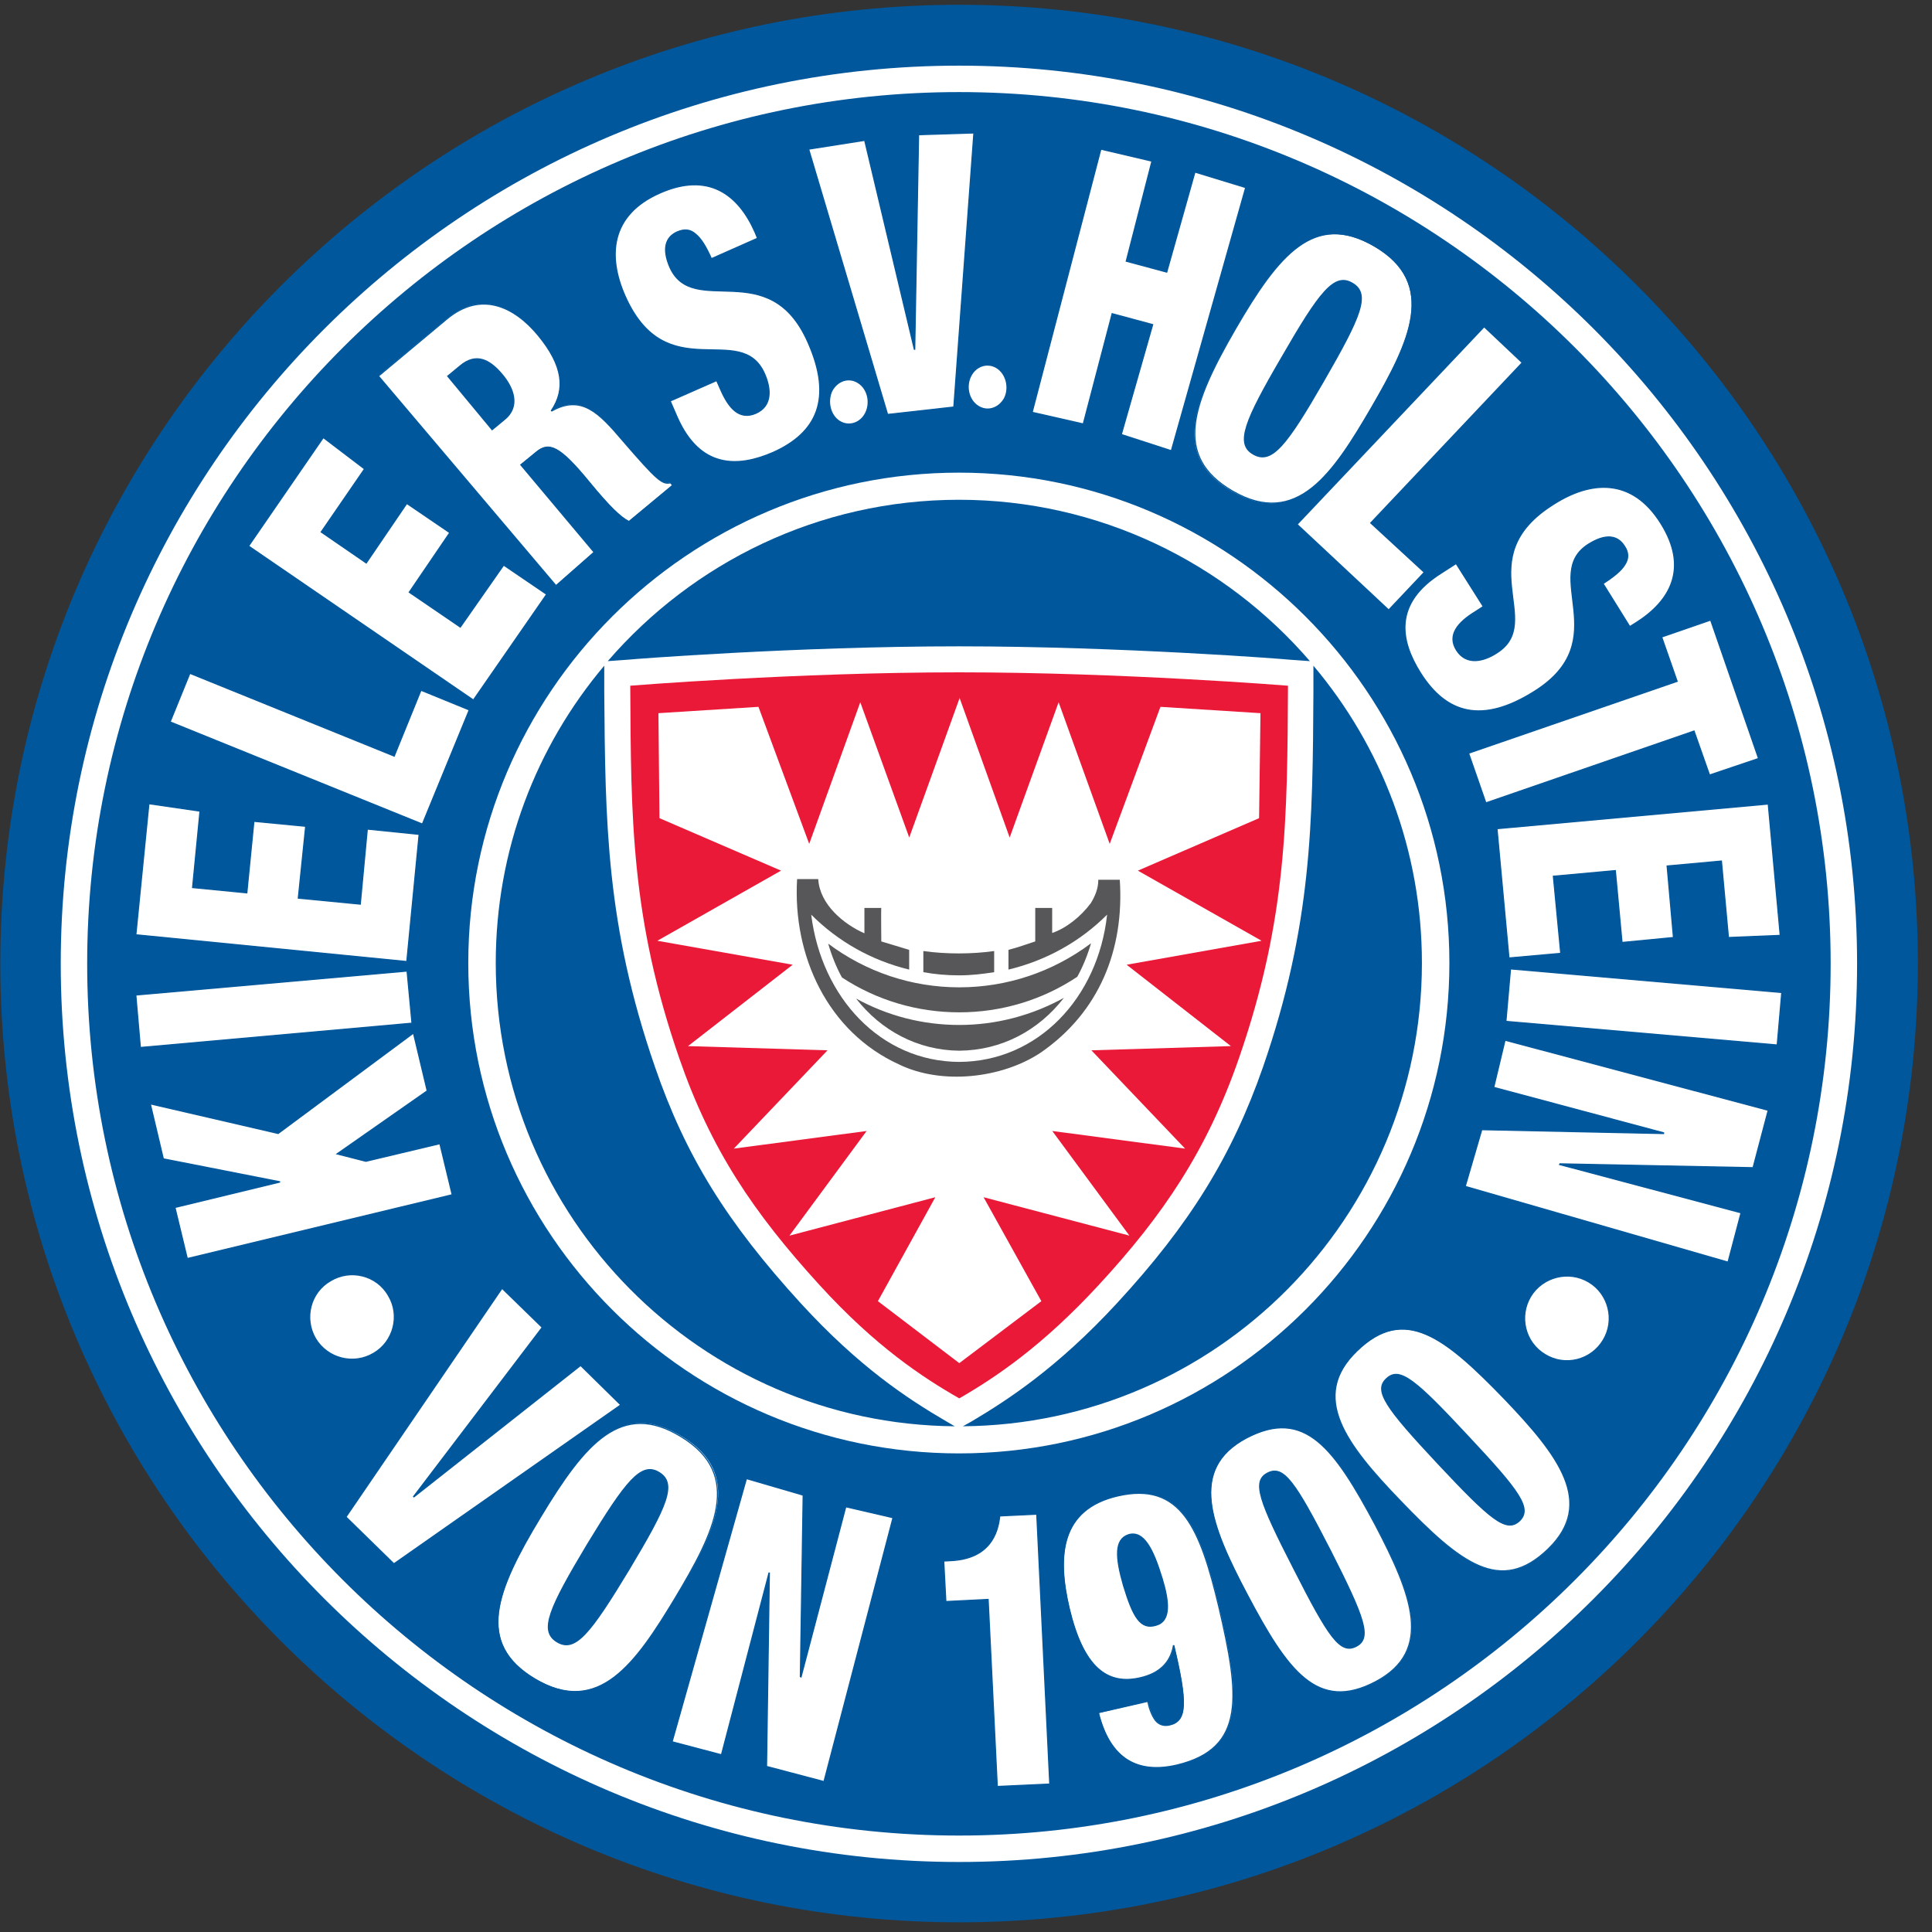
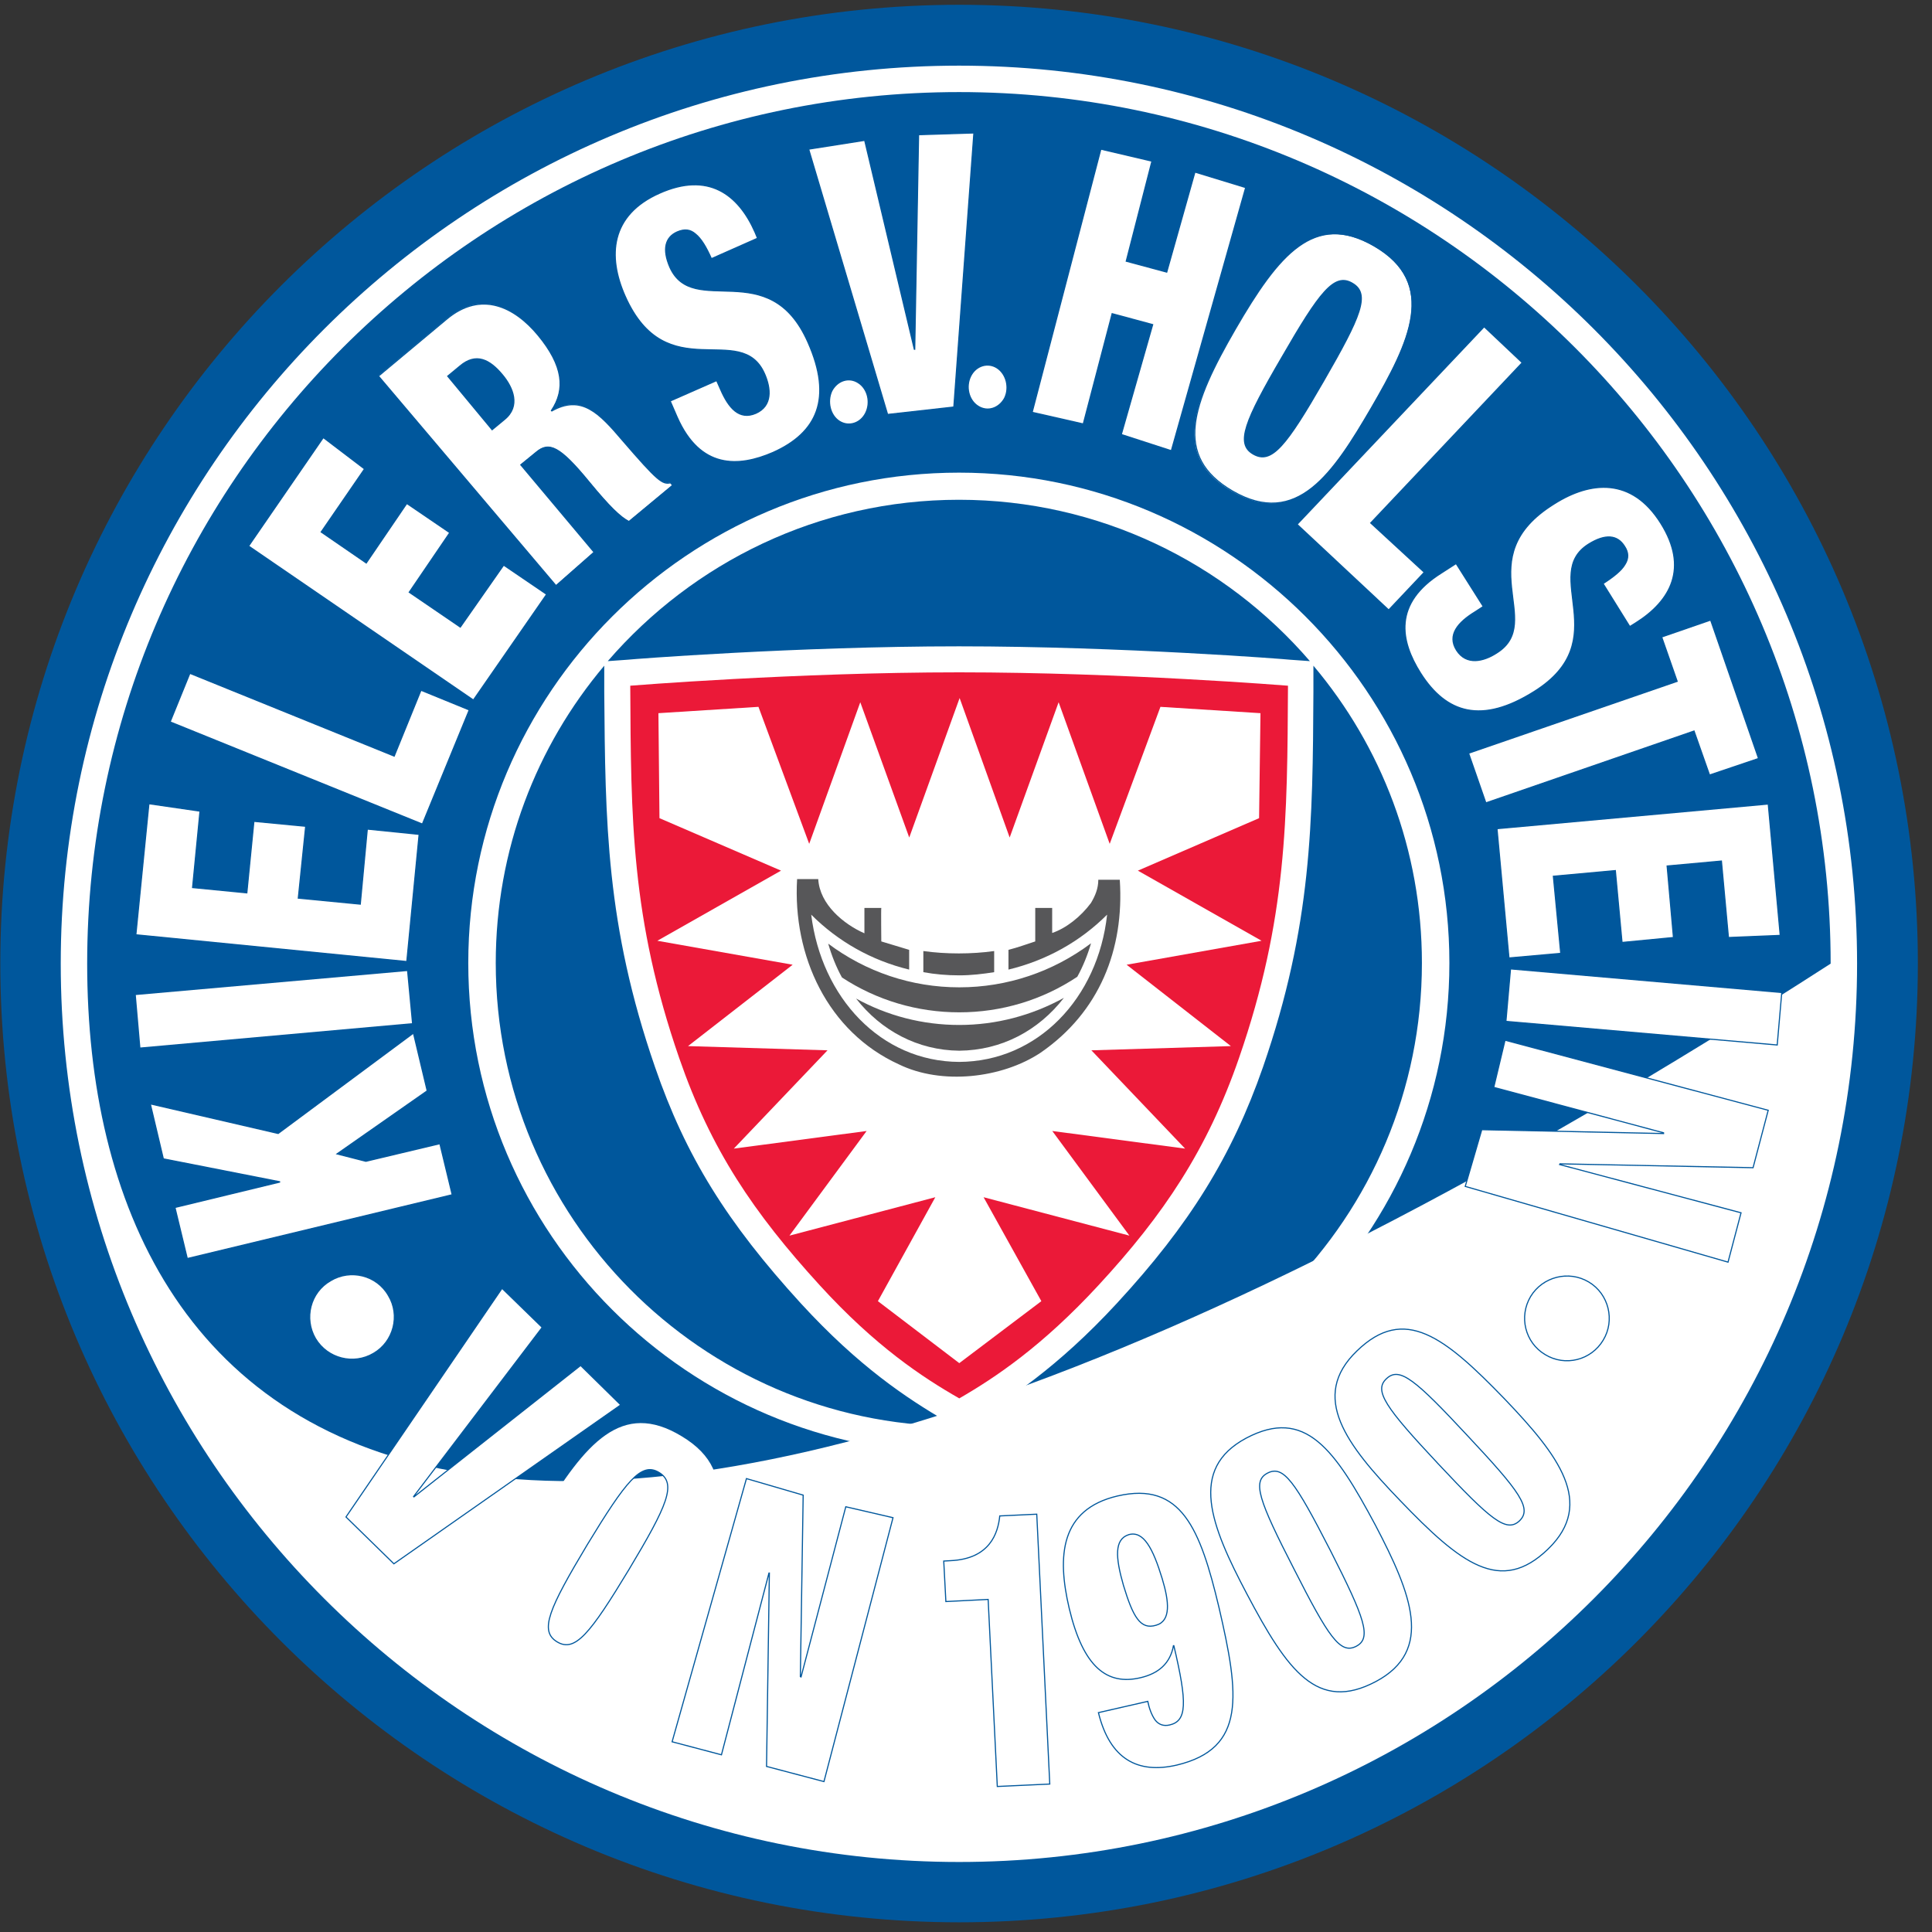
<svg xmlns="http://www.w3.org/2000/svg" width="50" height="50" viewBox="0 0 50 50" fill="none">
  <rect x="0" y="0" width="50" height="50" fill="#333333" stroke="none" />
  <g clip-path="url(#clip0_8893_435)">
    <path d="M24.826 49.749C38.529 49.749 49.634 38.635 49.634 24.932C49.634 11.228 38.529 0.124 24.826 0.124C11.123 0.124 0.008 11.228 0.008 24.932C0.008 38.635 11.122 49.749 24.826 49.749Z" fill="#00579C" />
-     <path d="M2.256 24.939C2.256 12.503 12.376 2.383 24.821 2.383C37.257 2.383 47.377 12.503 47.377 24.939C47.377 37.384 37.257 47.504 24.821 47.504C12.376 47.504 2.256 37.384 2.256 24.939ZM1.572 24.939C1.572 37.758 12.002 48.188 24.821 48.188C37.64 48.188 48.061 37.757 48.061 24.939C48.061 12.129 37.64 1.699 24.821 1.699C12.002 1.699 1.572 12.129 1.572 24.939Z" fill="white" />
+     <path d="M2.256 24.939C2.256 12.503 12.376 2.383 24.821 2.383C37.257 2.383 47.377 12.503 47.377 24.939C12.376 47.504 2.256 37.384 2.256 24.939ZM1.572 24.939C1.572 37.758 12.002 48.188 24.821 48.188C37.64 48.188 48.061 37.757 48.061 24.939C48.061 12.129 37.64 1.699 24.821 1.699C12.002 1.699 1.572 12.129 1.572 24.939Z" fill="white" />
    <path d="M4.847 32.571L4.528 31.249L7.236 30.593V30.583L4.227 29.991L3.89 28.568L7.199 29.334L10.7 26.736L11.056 28.231L8.722 29.863L9.469 30.054L11.384 29.598L11.703 30.92L4.847 32.571Z" fill="white" />
    <path d="M4.847 32.571L4.528 31.249L7.236 30.593V30.583L4.227 29.991L3.89 28.568L7.199 29.334L10.7 26.736L11.056 28.231L8.722 29.863L9.469 30.054L11.384 29.598L11.703 30.92L4.847 32.571Z" stroke="#00579C" stroke-width="0.029" />
    <path d="M3.633 27.109L3.515 25.751L10.535 25.131L10.662 26.48L3.633 27.109Z" fill="white" />
-     <path d="M3.633 27.109L3.515 25.751L10.535 25.131L10.662 26.48L3.633 27.109Z" stroke="#00579C" stroke-width="0.029" />
    <path d="M3.516 24.192L3.854 20.8L5.176 20.992L4.984 22.97L6.388 23.107L6.571 21.256L7.911 21.384L7.72 23.244L9.324 23.399L9.506 21.457L10.847 21.593L10.528 24.885L3.516 24.192Z" fill="white" />
    <path d="M3.516 24.192L3.854 20.8L5.176 20.992L4.984 22.97L6.388 23.107L6.571 21.256L7.911 21.384L7.72 23.244L9.324 23.399L9.506 21.457L10.847 21.593L10.528 24.885L3.516 24.192Z" stroke="#00579C" stroke-width="0.029" />
    <path d="M4.403 18.683L4.914 17.425L10.202 19.568L10.895 17.863L12.144 18.373L10.931 21.327L4.403 18.683Z" fill="white" />
    <path d="M4.403 18.683L4.914 17.425L10.202 19.568L10.895 17.863L12.144 18.373L10.931 21.327L4.403 18.683Z" stroke="#00579C" stroke-width="0.029" />
    <path d="M6.434 14.132L8.367 11.324L9.434 12.136L8.312 13.768L9.479 14.57L10.528 13.029L11.64 13.786L10.591 15.327L11.914 16.229L13.035 14.625L14.147 15.381L12.251 18.117L6.434 14.132Z" fill="white" />
    <path d="M6.434 14.132L8.367 11.324L9.434 12.136L8.312 13.768L9.479 14.57L10.528 13.029L11.64 13.786L10.591 15.327L11.913 16.229L13.035 14.625L14.147 15.381L12.251 18.117L6.434 14.132Z" stroke="#00579C" stroke-width="0.029" />
    <path d="M12.736 11.121L13.055 10.857C13.483 10.511 13.274 10.027 13.009 9.708C12.672 9.298 12.316 9.125 11.906 9.471L11.587 9.736L12.736 11.121ZM9.791 9.726L11.56 8.249C12.444 7.511 13.31 7.93 13.921 8.669C14.578 9.462 14.632 10.073 14.268 10.62L14.277 10.629C15.043 10.201 15.499 10.675 16.109 11.395C17.021 12.453 17.14 12.535 17.349 12.489L17.404 12.553L16.273 13.492C16.045 13.373 15.763 13.091 15.252 12.471C14.477 11.532 14.204 11.422 13.876 11.696L13.474 12.024L15.371 14.285L14.386 15.151L9.791 9.726Z" fill="white" />
    <path d="M12.736 11.121L13.055 10.857C13.483 10.511 13.274 10.027 13.009 9.708C12.672 9.298 12.316 9.125 11.906 9.471L11.587 9.735L12.736 11.121Z" stroke="#00579C" stroke-width="0.029" />
    <path d="M9.795 9.733L11.564 8.256C12.448 7.517 13.314 7.936 13.925 8.675C14.581 9.468 14.636 10.079 14.271 10.626L14.281 10.635C15.047 10.207 15.502 10.681 16.113 11.401C17.025 12.459 17.144 12.541 17.353 12.495L17.408 12.559L16.277 13.498C16.049 13.38 15.767 13.106 15.256 12.486C14.481 11.538 14.208 11.428 13.88 11.702L13.478 12.03L15.375 14.291L14.39 15.157L9.795 9.733Z" stroke="#00579C" stroke-width="0.029" />
    <path d="M18.547 9.849L18.648 10.077C18.857 10.56 19.131 10.88 19.559 10.697C19.997 10.506 19.952 10.05 19.788 9.676C19.177 8.281 17.244 10.068 16.177 7.661C15.721 6.631 15.794 5.564 17.071 4.999C18.32 4.443 19.104 5.017 19.541 6.011L19.605 6.166L18.411 6.695C18.274 6.385 18.146 6.175 18 6.057C17.864 5.938 17.718 5.92 17.526 6.002C17.216 6.139 17.134 6.449 17.335 6.914C17.937 8.263 19.906 6.585 20.909 8.856C21.556 10.314 21.146 11.199 20.006 11.709C19.104 12.101 18.119 12.138 17.526 10.798L17.344 10.378L18.547 9.849Z" fill="white" />
    <path d="M18.547 9.849L18.648 10.077C18.857 10.56 19.131 10.88 19.559 10.697C19.997 10.506 19.952 10.05 19.788 9.676C19.177 8.281 17.244 10.068 16.177 7.661C15.721 6.631 15.794 5.564 17.071 4.999C18.32 4.443 19.104 5.017 19.541 6.011L19.605 6.166L18.411 6.695C18.274 6.385 18.146 6.175 18 6.057C17.864 5.938 17.718 5.92 17.526 6.002C17.216 6.139 17.134 6.449 17.335 6.914C17.937 8.263 19.906 6.585 20.909 8.856C21.556 10.314 21.146 11.199 20.006 11.709C19.104 12.101 18.119 12.138 17.526 10.798L17.344 10.378L18.547 9.849Z" stroke="#00579C" stroke-width="0.029" />
    <path d="M20.928 3.86L22.378 3.632L23.663 9.039H23.673L23.773 3.486L25.204 3.441L24.685 10.534L22.971 10.726L20.928 3.86Z" fill="white" />
    <path d="M20.928 3.86L22.378 3.632L23.663 9.039H23.673L23.773 3.486L25.204 3.441L24.685 10.534L22.971 10.726L20.928 3.86Z" stroke="#00579C" stroke-width="0.029" />
    <path d="M28.49 3.86L29.812 4.17L29.147 6.76L30.195 7.042L30.925 4.453L32.238 4.854L30.314 11.665L29.019 11.245L29.831 8.401L28.782 8.118L28.035 10.972L26.712 10.671L28.49 3.86Z" fill="white" />
    <path d="M28.49 3.86L29.812 4.17L29.147 6.76L30.195 7.042L30.925 4.453L32.238 4.854L30.314 11.665L29.019 11.245L29.831 8.401L28.782 8.118L28.035 10.972L26.712 10.671L28.49 3.86Z" stroke="#00579C" stroke-width="0.029" />
    <path d="M32.435 11.752C32.909 12.025 33.292 11.533 34.258 9.855C35.225 8.178 35.471 7.603 34.997 7.33C34.532 7.056 34.149 7.558 33.182 9.235C32.207 10.904 31.97 11.487 32.435 11.752ZM31.888 12.718C30.338 11.816 30.839 10.466 31.961 8.524C33.082 6.591 34.003 5.479 35.553 6.372C37.221 7.339 36.465 8.871 35.48 10.566C34.495 12.253 33.556 13.675 31.888 12.718Z" fill="white" />
    <path d="M32.435 11.752C32.909 12.025 33.292 11.533 34.258 9.855C35.225 8.178 35.471 7.603 34.997 7.33C34.532 7.056 34.149 7.558 33.182 9.235C32.207 10.904 31.97 11.487 32.435 11.752Z" stroke="#00579C" stroke-width="0.029" />
    <path d="M31.898 12.709C30.348 11.806 30.849 10.457 31.971 8.515C33.092 6.582 34.013 5.469 35.563 6.363C37.231 7.329 36.475 8.861 35.49 10.557C34.506 12.244 33.566 13.675 31.898 12.709Z" stroke="#00579C" stroke-width="0.029" />
    <path d="M38.41 8.456L39.395 9.386L35.474 13.534L36.86 14.81L35.939 15.786L33.569 13.571L38.41 8.456Z" fill="white" />
    <path d="M38.41 8.456L39.395 9.386L35.474 13.534L36.86 14.811L35.939 15.786L33.569 13.571L38.41 8.456Z" stroke="#00579C" stroke-width="0.029" />
    <path d="M38.387 15.696L38.177 15.833C37.73 16.106 37.448 16.435 37.694 16.827C37.949 17.228 38.396 17.119 38.733 16.9C40.019 16.097 37.976 14.438 40.219 13.043C41.167 12.441 42.234 12.35 42.982 13.544C43.702 14.693 43.246 15.55 42.325 16.125L42.179 16.216L41.487 15.104C41.769 14.921 41.961 14.766 42.052 14.611C42.152 14.456 42.152 14.301 42.042 14.137C41.86 13.845 41.55 13.809 41.112 14.082C39.864 14.867 41.815 16.571 39.709 17.893C38.35 18.75 37.429 18.468 36.764 17.419C36.235 16.581 36.053 15.614 37.302 14.83L37.684 14.584L38.387 15.696Z" fill="white" />
    <path d="M38.387 15.696L38.177 15.833C37.73 16.106 37.448 16.435 37.694 16.827C37.949 17.228 38.396 17.119 38.733 16.9C40.019 16.097 37.976 14.438 40.219 13.043C41.167 12.441 42.234 12.35 42.982 13.544C43.702 14.693 43.246 15.55 42.325 16.125L42.179 16.216L41.487 15.104C41.769 14.921 41.961 14.766 42.052 14.611C42.152 14.456 42.152 14.301 42.042 14.137C41.86 13.845 41.55 13.809 41.112 14.082C39.864 14.867 41.815 16.571 39.709 17.893C38.35 18.75 37.429 18.468 36.764 17.419C36.235 16.581 36.053 15.614 37.302 14.83L37.684 14.584L38.387 15.696Z" stroke="#00579C" stroke-width="0.029" />
    <path d="M43.405 17.633L43.004 16.485L44.271 16.047L45.511 19.63L44.243 20.058L43.842 18.919L38.454 20.779L38.007 19.493L43.405 17.633Z" fill="white" />
    <path d="M43.405 17.633L43.004 16.485L44.271 16.047L45.511 19.63L44.243 20.058L43.842 18.919L38.454 20.779L38.007 19.493L43.405 17.633Z" stroke="#00579C" stroke-width="0.029" />
    <path d="M45.762 20.808L46.072 24.208L44.732 24.263L44.55 22.284L43.145 22.412L43.309 24.263L41.978 24.39L41.805 22.53L40.201 22.676L40.392 24.673L39.052 24.792L38.742 21.446L45.762 20.808Z" fill="white" />
    <path d="M45.762 20.808L46.072 24.208L44.732 24.263L44.55 22.284L43.145 22.412L43.309 24.263L41.978 24.391L41.805 22.531L40.201 22.677L40.392 24.673L39.052 24.792L38.742 21.446L45.762 20.808Z" stroke="#00579C" stroke-width="0.029" />
    <path d="M46.112 25.686L45.994 27.044L38.973 26.433L39.092 25.075L46.112 25.686Z" fill="white" />
    <path d="M46.112 25.686L45.994 27.044L38.973 26.433L39.092 25.075L46.112 25.686Z" stroke="#00579C" stroke-width="0.029" />
    <path d="M10.052 33.528C10.362 34.039 10.188 34.722 9.669 35.023C9.149 35.333 8.474 35.16 8.164 34.64C7.864 34.121 8.028 33.446 8.556 33.145C9.067 32.835 9.751 32.999 10.052 33.528Z" fill="white" />
    <path d="M10.052 33.528C10.362 34.039 10.188 34.722 9.669 35.023C9.149 35.333 8.474 35.16 8.164 34.64C7.864 34.121 8.028 33.446 8.556 33.145C9.067 32.835 9.751 32.999 10.052 33.528Z" stroke="#00579C" stroke-width="0.029" />
    <path d="M41.117 33.178C41.637 33.488 41.801 34.172 41.491 34.682C41.181 35.202 40.507 35.375 39.987 35.056C39.467 34.746 39.303 34.071 39.613 33.552C39.923 33.041 40.598 32.868 41.117 33.178Z" fill="white" />
    <path d="M41.117 33.178C41.637 33.488 41.801 34.172 41.491 34.682C41.181 35.202 40.507 35.375 39.987 35.056C39.467 34.746 39.303 34.071 39.613 33.552C39.923 33.041 40.598 32.868 41.117 33.178Z" stroke="#00579C" stroke-width="0.029" />
    <path d="M25.806 9.523C26.043 9.678 26.134 10.033 25.998 10.307C25.852 10.571 25.551 10.671 25.305 10.507C25.068 10.352 24.986 10.006 25.122 9.732C25.259 9.459 25.569 9.368 25.806 9.523Z" fill="white" />
    <path d="M25.806 9.523C26.043 9.678 26.134 10.033 25.998 10.307C25.852 10.571 25.551 10.671 25.305 10.507C25.068 10.352 24.986 10.006 25.122 9.732C25.259 9.459 25.569 9.368 25.806 9.523Z" stroke="#00579C" stroke-width="0.029" />
    <path d="M22.212 9.905C22.458 10.06 22.54 10.416 22.403 10.69C22.267 10.963 21.956 11.054 21.719 10.899C21.482 10.744 21.4 10.389 21.528 10.115C21.674 9.842 21.975 9.75 22.212 9.905Z" fill="white" />
    <path d="M22.212 9.905C22.458 10.06 22.54 10.416 22.403 10.69C22.267 10.963 21.956 11.054 21.719 10.899C21.482 10.744 21.4 10.389 21.528 10.115C21.674 9.842 21.975 9.75 22.212 9.905Z" stroke="#00579C" stroke-width="0.029" />
    <path d="M12.993 33.341L14.032 34.353L10.704 38.73L10.713 38.739L15.026 35.338L16.065 36.359L10.194 40.471L8.954 39.259L12.993 33.341Z" fill="white" />
    <path d="M12.993 33.341L14.032 34.353L10.704 38.73L10.713 38.739L15.026 35.338L16.065 36.359L10.194 40.471L8.954 39.259L12.993 33.341Z" stroke="#00579C" stroke-width="0.029" />
    <path d="M14.416 42.491C14.881 42.773 15.273 42.281 16.276 40.621C17.27 38.962 17.525 38.388 17.051 38.105C16.595 37.832 16.203 38.324 15.2 39.974C14.207 41.634 13.951 42.208 14.416 42.491ZM13.842 43.439C12.31 42.518 12.839 41.169 13.997 39.254C15.155 37.33 16.094 36.236 17.635 37.166C19.285 38.151 18.492 39.673 17.48 41.351C16.468 43.029 15.501 44.432 13.842 43.439Z" fill="white" />
    <path d="M14.416 42.49C14.881 42.773 15.273 42.281 16.276 40.621C17.27 38.962 17.525 38.388 17.051 38.105C16.595 37.832 16.203 38.324 15.2 39.974C14.207 41.633 13.951 42.208 14.416 42.49Z" stroke="#00579C" stroke-width="0.029" />
-     <path d="M13.833 43.447C12.301 42.527 12.83 41.177 13.988 39.263C15.146 37.339 16.085 36.245 17.616 37.175C19.267 38.169 18.474 39.682 17.471 41.36C16.459 43.037 15.492 44.441 13.833 43.447Z" stroke="#00579C" stroke-width="0.029" />
    <path d="M19.318 38.266L20.786 38.694L20.713 43.39L20.731 43.399L21.889 38.995L23.111 39.278L21.324 46.107L19.838 45.715L19.911 40.71H19.901L18.671 45.414L17.394 45.077L19.318 38.266Z" fill="white" />
    <path d="M19.318 38.266L20.786 38.694L20.713 43.39L20.731 43.399L21.889 38.995L23.111 39.278L21.324 46.107L19.838 45.715L19.911 40.71H19.901L18.671 45.414L17.394 45.077L19.318 38.266Z" stroke="#00579C" stroke-width="0.029" />
    <path d="M37.92 30.704L38.348 29.236L43.053 29.336V29.317L38.658 28.141L38.95 26.92L45.761 28.734L45.369 30.22L40.372 30.12L40.363 30.138L45.058 31.387L44.721 32.664L37.92 30.704Z" fill="white" />
    <path d="M37.92 30.704L38.348 29.236L43.053 29.336V29.317L38.658 28.141L38.95 26.92L45.761 28.734L45.369 30.22L40.372 30.12L40.363 30.138L45.058 31.387L44.721 32.664L37.92 30.704Z" stroke="#00579C" stroke-width="0.029" />
    <path d="M25.573 41.393L24.479 41.448L24.424 40.4L24.597 40.39C25.619 40.345 25.828 39.679 25.874 39.232L26.831 39.187L27.168 46.171L25.81 46.234L25.573 41.393Z" fill="white" />
    <path d="M25.573 41.393L24.479 41.448L24.424 40.4L24.597 40.39C25.619 40.345 25.828 39.679 25.874 39.232L26.831 39.187L27.168 46.171L25.81 46.234L25.573 41.393Z" stroke="#00579C" stroke-width="0.029" />
    <path d="M30.078 40.857C29.84 40.073 29.594 39.608 29.211 39.717C28.838 39.836 28.865 40.301 29.075 41.03C29.321 41.841 29.512 42.188 29.922 42.06C30.305 41.951 30.26 41.459 30.078 40.857ZM29.713 44.03C29.749 44.212 29.813 44.385 29.904 44.513C29.995 44.632 30.123 44.677 30.278 44.641C30.725 44.54 30.743 44.084 30.387 42.589H30.378C30.296 43.045 29.995 43.309 29.521 43.419C28.664 43.619 28.044 43.154 27.679 41.623C27.36 40.264 27.451 39.061 28.928 38.714C30.579 38.331 31.071 39.562 31.554 41.595C32.083 43.866 32.265 45.251 30.46 45.68C29.466 45.908 28.737 45.543 28.436 44.331L29.713 44.03Z" fill="white" />
    <path d="M30.078 40.857C29.84 40.073 29.594 39.608 29.211 39.717C28.838 39.836 28.865 40.3 29.075 41.03C29.321 41.841 29.512 42.188 29.922 42.06C30.305 41.951 30.26 41.458 30.078 40.857Z" stroke="#00579C" stroke-width="0.029" />
    <path d="M29.704 44.031C29.741 44.213 29.804 44.386 29.895 44.514C29.987 44.633 30.114 44.678 30.269 44.642C30.716 44.541 30.734 44.086 30.379 42.59H30.369C30.287 43.046 29.986 43.311 29.512 43.42C28.655 43.621 28.035 43.156 27.671 41.624C27.352 40.266 27.443 39.062 28.92 38.716C30.57 38.333 31.062 39.563 31.546 41.597C32.074 43.867 32.257 45.253 30.451 45.681C29.458 45.909 28.728 45.544 28.427 44.323L29.704 44.031Z" stroke="#00579C" stroke-width="0.029" />
    <path d="M35.096 42.607C35.506 42.398 35.324 41.887 34.43 40.127C33.518 38.349 33.218 37.912 32.807 38.122C32.397 38.331 32.579 38.833 33.491 40.611C34.385 42.37 34.685 42.817 35.096 42.607ZM35.615 43.519C34.102 44.321 33.327 43.245 32.278 41.258C31.339 39.48 30.756 38.021 32.26 37.219C33.782 36.417 34.548 37.502 35.606 39.48C36.536 41.258 37.119 42.717 35.615 43.519Z" fill="white" />
    <path d="M35.096 42.607C35.506 42.398 35.324 41.887 34.43 40.127C33.518 38.349 33.218 37.912 32.807 38.122C32.397 38.331 32.579 38.833 33.491 40.611C34.385 42.37 34.685 42.817 35.096 42.607Z" stroke="#00579C" stroke-width="0.029" />
    <path d="M35.609 43.517C34.096 44.32 33.321 43.244 32.272 41.256C31.333 39.479 30.75 38.02 32.254 37.217C33.776 36.415 34.542 37.5 35.599 39.478C36.529 41.256 37.113 42.715 35.609 43.517Z" stroke="#00579C" stroke-width="0.029" />
    <path d="M39.32 39.363C39.657 39.044 39.339 38.606 37.989 37.166C36.631 35.707 36.22 35.361 35.883 35.68C35.546 35.989 35.856 36.427 37.223 37.886C38.573 39.327 38.983 39.673 39.32 39.363ZM40.068 40.092C38.837 41.287 37.798 40.466 36.239 38.843C34.844 37.394 33.886 36.154 35.117 34.968C36.348 33.774 37.387 34.604 38.946 36.217C40.332 37.667 41.299 38.907 40.068 40.092Z" fill="white" />
    <path d="M39.32 39.363C39.657 39.044 39.339 38.606 37.989 37.166C36.631 35.707 36.22 35.36 35.883 35.679C35.546 35.989 35.856 36.427 37.223 37.886C38.573 39.326 38.983 39.673 39.32 39.363Z" stroke="#00579C" stroke-width="0.029" />
    <path d="M40.067 40.086C38.836 41.281 37.797 40.46 36.238 38.837C34.843 37.388 33.886 36.148 35.117 34.962C36.347 33.768 37.387 34.598 38.946 36.212C40.331 37.661 41.289 38.901 40.067 40.086Z" stroke="#00579C" stroke-width="0.029" />
    <path d="M24.919 36.912L25.147 36.785C26.086 36.228 27.372 35.39 28.904 33.73C30.782 31.697 31.885 29.919 32.687 27.613C33.955 23.948 33.973 21.276 33.991 17.903V17.228C35.751 19.316 36.799 21.996 36.799 24.923C36.799 31.506 31.484 36.858 24.919 36.912ZM12.83 24.923C12.83 21.997 13.878 19.316 15.638 17.228V17.903C15.665 21.276 15.683 23.947 16.951 27.613C17.744 29.919 18.811 31.634 20.725 33.73C22.221 35.362 23.46 36.183 24.491 36.785L24.709 36.912C18.145 36.858 12.83 31.506 12.83 24.923ZM24.819 12.934C28.439 12.934 31.702 14.557 33.9 17.11L33.38 17.073C33.344 17.064 29.013 16.727 24.819 16.727C20.616 16.727 16.294 17.064 16.248 17.073L15.729 17.11C17.935 14.557 21.19 12.934 24.819 12.934ZM24.819 12.232C17.817 12.232 12.119 17.93 12.119 24.923C12.119 31.925 17.817 37.614 24.819 37.614C31.812 37.614 37.51 31.925 37.51 24.923C37.51 17.93 31.812 12.232 24.819 12.232Z" fill="white" />
    <path d="M24.826 17.4C20.596 17.4 16.311 17.746 16.311 17.746C16.329 21.175 16.329 23.773 17.578 27.383C18.398 29.754 19.502 31.386 21.216 33.264C22.656 34.841 23.869 35.643 24.826 36.19C25.774 35.643 26.978 34.832 28.427 33.264C30.114 31.44 31.245 29.754 32.065 27.383C33.314 23.773 33.314 21.174 33.333 17.746C33.333 17.746 29.038 17.4 24.826 17.4Z" fill="#EB1938" />
    <path d="M24.826 35.278L22.72 33.674L24.206 30.984L20.431 31.978L22.428 29.27L18.991 29.726L21.416 27.182L17.806 27.073L20.514 24.967L17.012 24.347L20.213 22.532L17.067 21.174L17.04 18.457L19.629 18.293L20.942 21.839L22.264 18.174L23.531 21.675L24.835 18.065L26.13 21.675L27.397 18.174L28.719 21.839L30.032 18.293L32.621 18.457L32.585 21.174L29.448 22.532L32.649 24.347L29.157 24.967L31.855 27.073L28.245 27.182L30.67 29.726L27.233 29.27L29.229 31.978L25.455 30.984L26.95 33.674L24.826 35.278Z" fill="white" />
    <path d="M28.98 22.768H28.424C28.424 22.996 28.342 23.188 28.233 23.37C27.969 23.726 27.586 24.026 27.23 24.145V23.498H26.792V24.364C26.564 24.437 26.346 24.519 26.099 24.582V25.093C27.084 24.856 27.959 24.364 28.652 23.671C28.415 25.831 26.856 27.473 24.823 27.482C22.79 27.472 21.259 25.813 20.994 23.671C21.687 24.364 22.553 24.856 23.529 25.093V24.582L22.808 24.364C22.808 24.364 22.799 23.525 22.808 23.498H22.371V24.154C21.833 23.917 21.213 23.406 21.176 22.75H20.629C20.511 24.738 21.422 26.707 23.264 27.546C24.367 28.084 25.926 27.91 26.929 27.245C28.452 26.196 29.099 24.574 28.98 22.768Z" fill="#575759" />
    <path d="M24.826 26.199C25.92 26.199 26.978 25.88 27.88 25.279C28.026 25.014 28.145 24.722 28.236 24.412C27.251 25.151 26.066 25.552 24.826 25.552C23.586 25.552 22.41 25.151 21.434 24.422C21.526 24.741 21.644 25.032 21.79 25.297C22.693 25.889 23.741 26.199 24.826 26.199Z" fill="#575759" />
    <path d="M24.826 26.526C23.878 26.526 22.966 26.289 22.155 25.842C22.802 26.672 23.75 27.182 24.826 27.192C25.92 27.182 26.877 26.672 27.534 25.824C26.704 26.28 25.783 26.526 24.826 26.526Z" fill="#575759" />
    <path d="M24.826 25.242C25.136 25.242 25.437 25.206 25.729 25.16V24.613C25.145 24.695 24.48 24.695 23.896 24.613V25.16C24.197 25.215 24.507 25.242 24.826 25.242Z" fill="#575759" />
  </g>
  <defs>
    <clipPath id="clip0_8893_435">
      <rect width="50" height="50" fill="white" />
    </clipPath>
  </defs>
</svg>